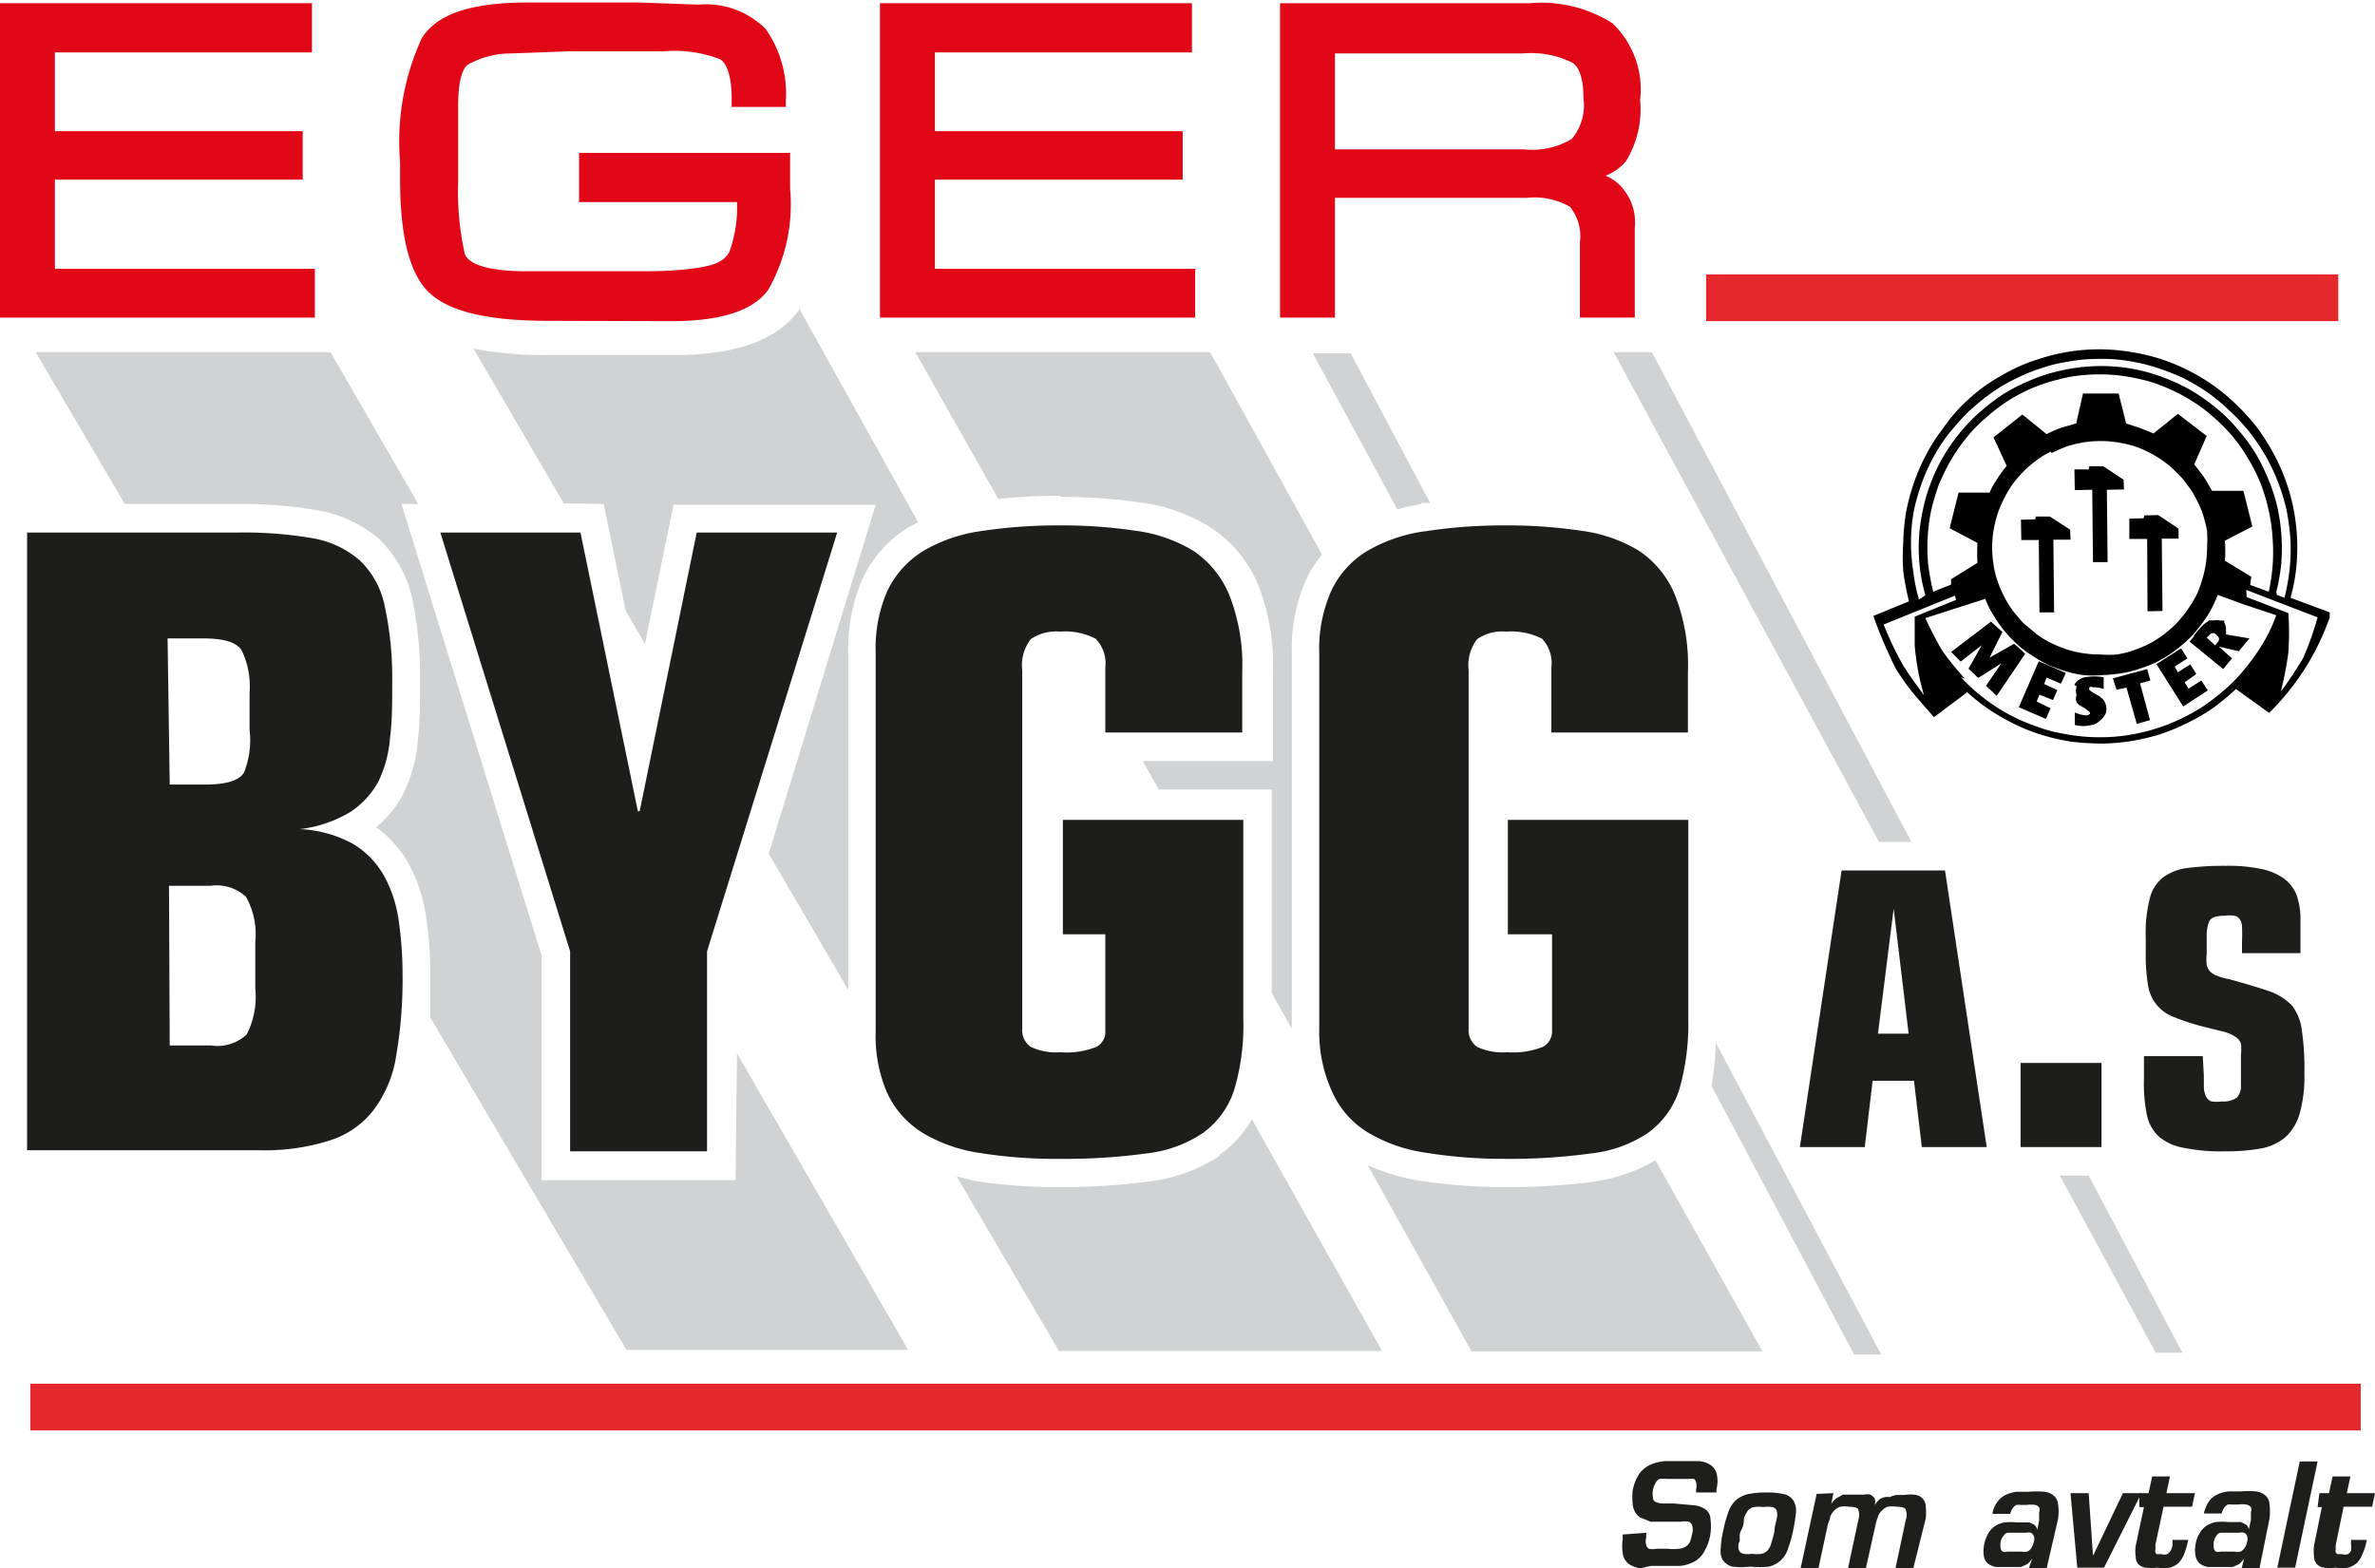
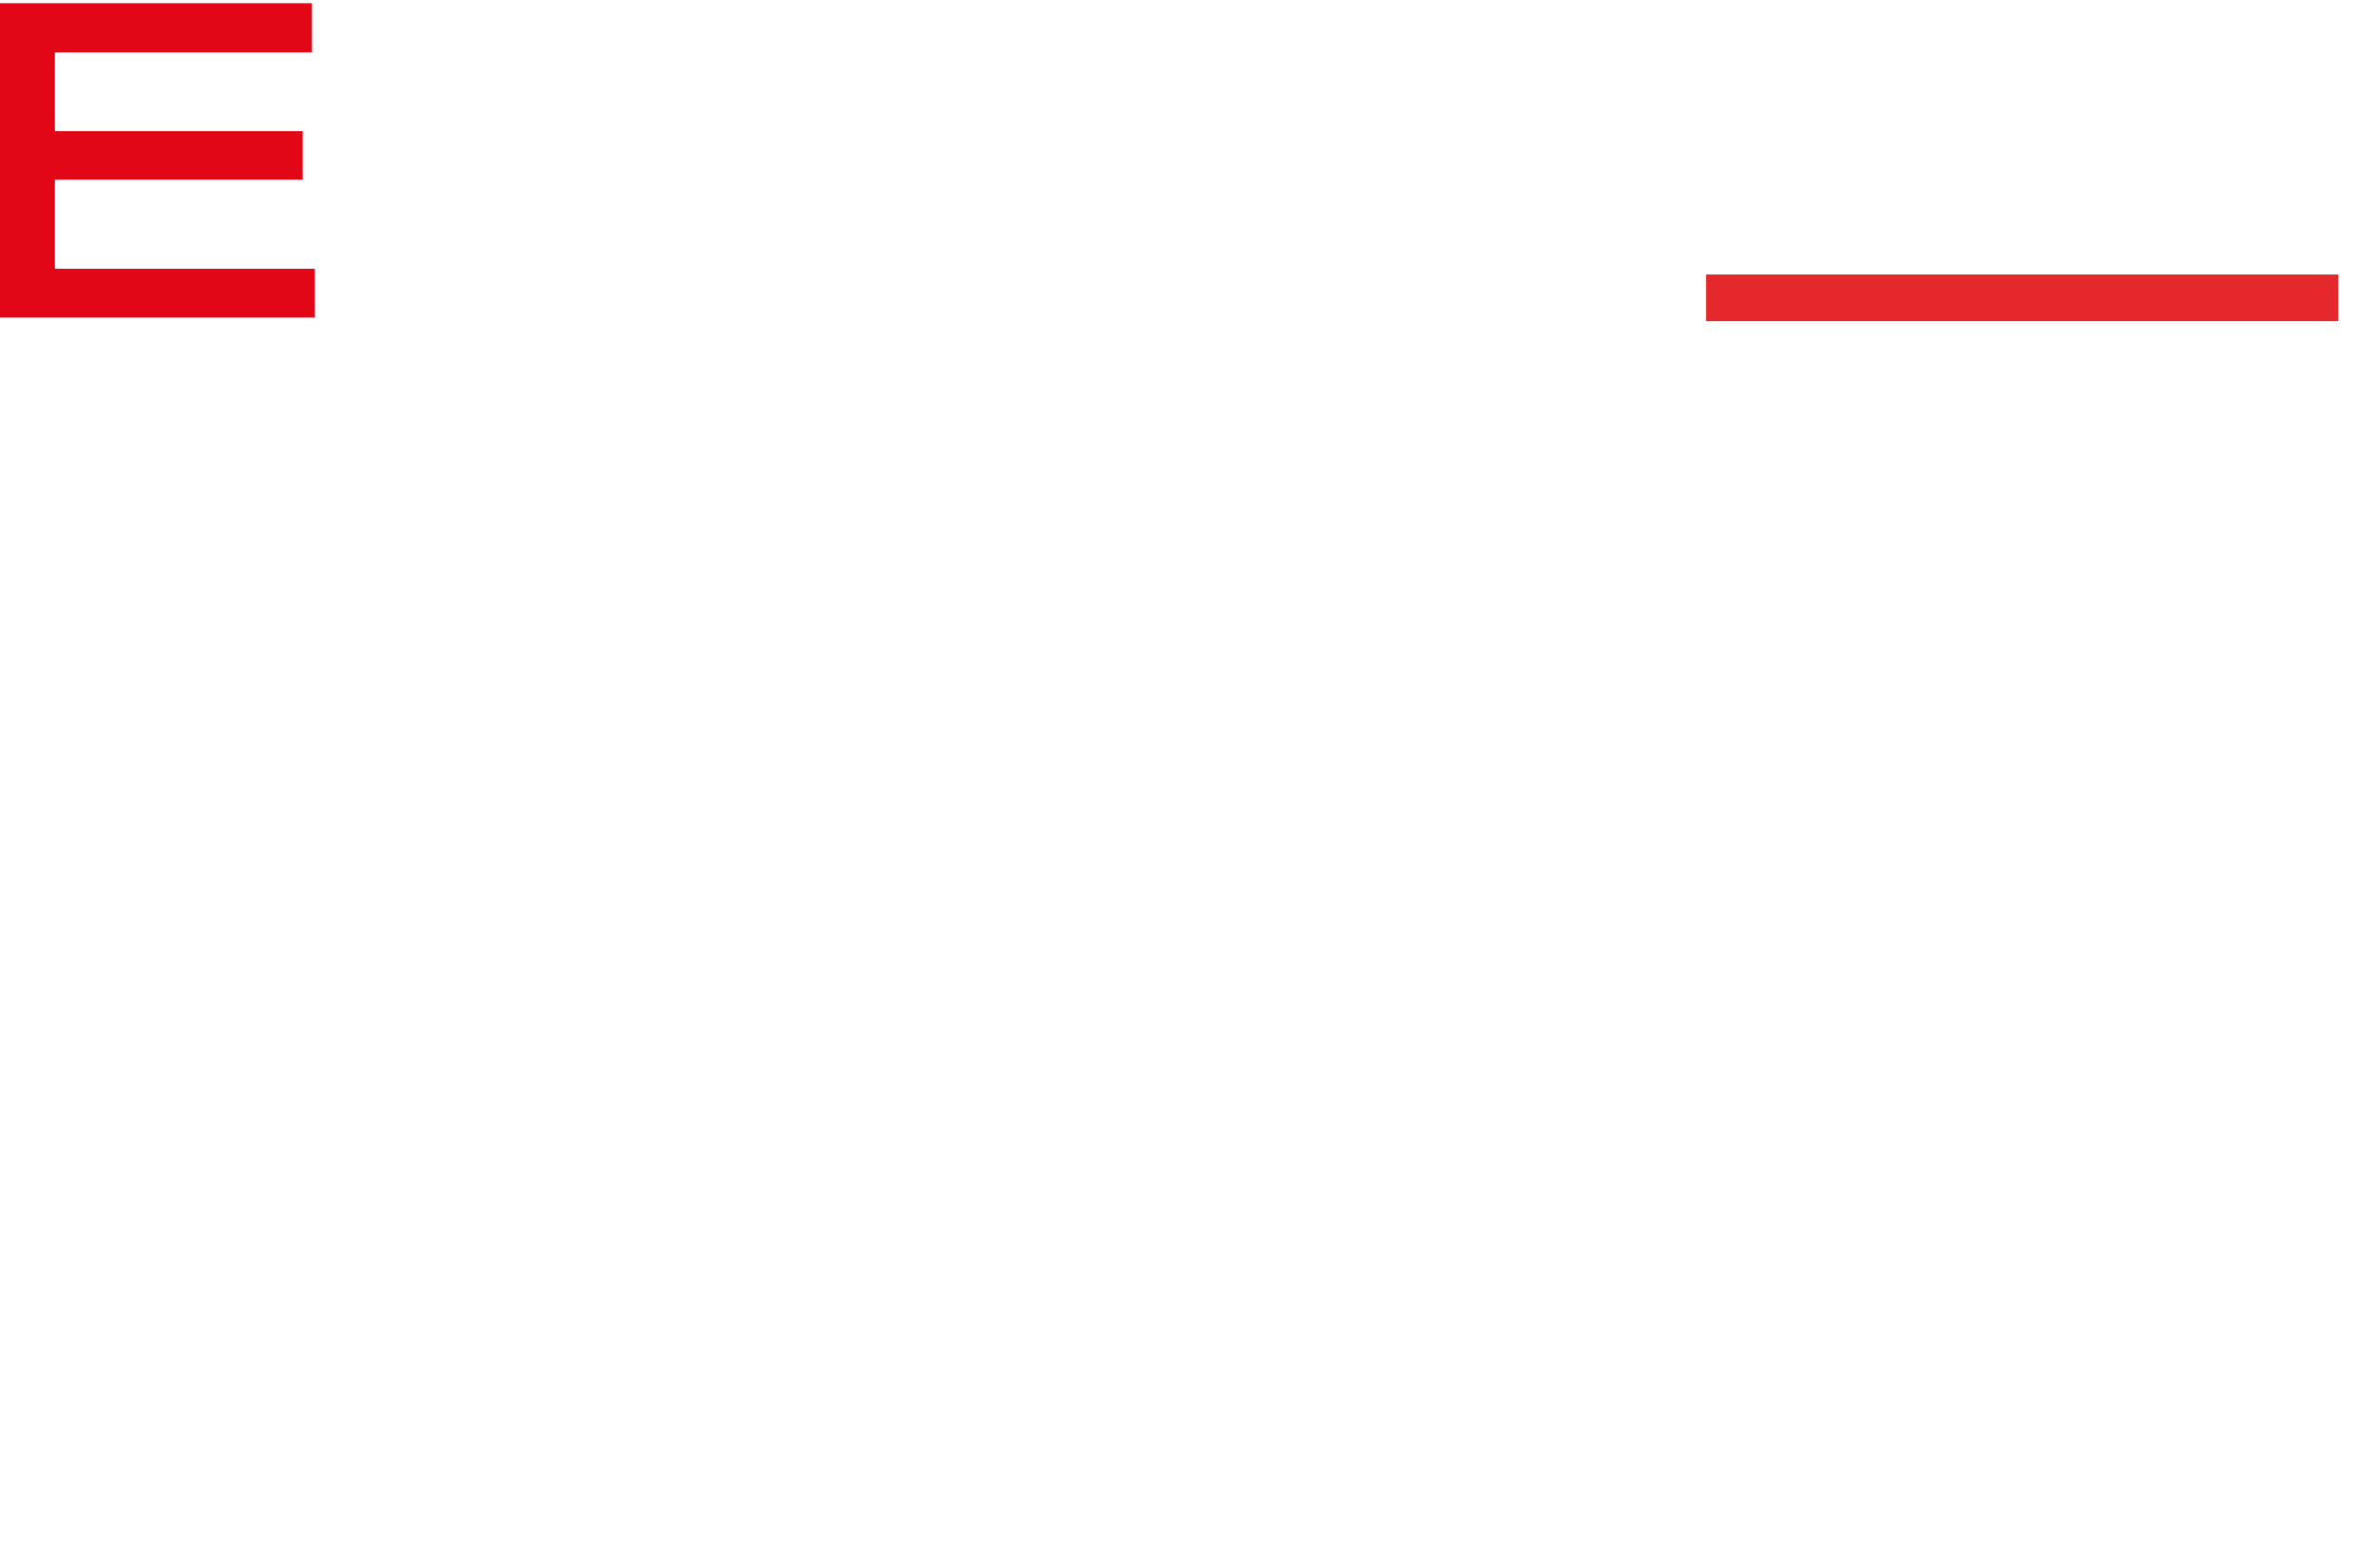
<svg xmlns="http://www.w3.org/2000/svg" width="66.61" height="44" viewBox="0 0 66.61 44">
  <defs>
    <style>.cls-1{fill:none;}.cls-2{fill:#e4282b;}.cls-3{fill:#e20717;}.cls-4{clip-path:url(#clip-path);}.cls-5{fill:#d0d2d3;}.cls-5,.cls-6{fill-rule:evenodd;}.cls-7{fill:#1e1e1c;}.cls-8{fill:#1d1d1b;}</style>
    <clipPath id="clip-path" transform="translate(0 0)">
-       <rect class="cls-1" width="66.61" height="44" />
-     </clipPath>
+       </clipPath>
  </defs>
  <g id="Layer_2" data-name="Layer 2">
    <g id="Layer_1-2" data-name="Layer 1">
      <rect class="cls-2" x="47.85" y="7.7" width="17.73" height="1.31" />
      <rect class="cls-2" x="48.12" y="7.96" width="17.19" height="0.78" />
      <polygon class="cls-3" points="0 0.09 0 8.91 8.83 8.91 8.83 7.54 1.54 7.54 1.54 5.04 8.49 5.04 8.49 3.68 1.54 3.68 1.54 1.47 8.75 1.47 8.75 0.09 0 0.09" />
      <polygon class="cls-3" points="0.27 0.35 0.27 8.64 8.57 8.64 8.57 7.81 1.27 7.81 1.27 4.78 8.22 4.78 8.22 3.94 1.27 3.94 1.27 1.2 8.48 1.2 8.48 0.35 0.27 0.35" />
      <g class="cls-4">
        <path class="cls-5" d="M16.93,14.14l.62,3,.54.92.8-3.9h5.67l-3,9.79,2.23,3.82V18.32a4.91,4.91,0,0,1,.41-2.1,3.41,3.41,0,0,1,1.3-1.44l.25-.13-3.34-6,0,.05c-.63.85-1.77,1.26-3.5,1.26H15.37a10.42,10.42,0,0,1-2.09-.18l2.53,4.34Z" transform="translate(0 0)" />
        <path class="cls-5" d="M34.2,32.43a4.56,4.56,0,0,1-2,.72,18.09,18.09,0,0,1-2.53.15,14.83,14.83,0,0,1-2.34-.17L26.83,33l2.87,4.9h9.06L35.11,31.4a3,3,0,0,1-.91,1" transform="translate(0 0)" />
        <path class="cls-3" d="M15.36,9c-1.65,0-2.73-.25-3.3-.77S11.22,6.65,11.22,5V4.54a6.94,6.94,0,0,1,.61-3.47c.44-.7,1.42-1,3-1l3.09,0,1.67.06a2.36,2.36,0,0,1,1.89.69,3.15,3.15,0,0,1,.56,2V3H20.52V2.78c0-.61-.12-1-.33-1.12a3.56,3.56,0,0,0-1.58-.22H15.93l-1.61.06a2.43,2.43,0,0,0-1.19.31c-.11.07-.28.32-.28,1.15l0,2.14a8.1,8.1,0,0,0,.18,2c.09.33.71.51,1.75.51l2.12,0h1.07c.38,0,.87,0,1.48-.08s.85-.2,1-.45a3.65,3.65,0,0,0,.22-1.41H16.24V4.29h5.92l0,1a4.85,4.85,0,0,1-.62,2.85c-.43.58-1.32.87-2.72.87Z" transform="translate(0 0)" />
        <path class="cls-3" d="M16.51,4.55H21.9v.74A4.68,4.68,0,0,1,21.35,8c-.38.51-1.21.76-2.51.76H15.37c-1.58,0-2.62-.23-3.12-.7s-.76-1.48-.76-3V4.54a6.82,6.82,0,0,1,.57-3.33c.38-.6,1.3-.91,2.77-.91l2.09,0h1l1.65.06a2.09,2.09,0,0,1,1.69.6,2.78,2.78,0,0,1,.51,1.85h-1c0-.73-.15-1.18-.46-1.35a3.86,3.86,0,0,0-1.71-.26H15.94l-1.63.06A3,3,0,0,0,13,1.57c-.26.18-.39.64-.39,1.37l-.05,2.14a8.67,8.67,0,0,0,.19,2c.13.47.8.7,2,.7l2.11,0h1.09q.57,0,1.5-.09a1.32,1.32,0,0,0,1.18-.59,4.61,4.61,0,0,0,.25-1.79H16.51Z" transform="translate(0 0)" />
        <polygon class="cls-3" points="24.68 8.91 24.68 0.09 33.43 0.09 33.43 1.47 26.22 1.47 26.22 3.68 33.17 3.68 33.17 5.04 26.22 5.04 26.22 7.54 33.52 7.54 33.52 8.91 24.68 8.91" />
        <polygon class="cls-3" points="32.9 3.94 32.9 4.78 25.95 4.78 25.95 7.81 33.25 7.81 33.25 8.64 24.95 8.64 24.95 0.35 33.16 0.35 33.16 1.2 25.95 1.2 25.95 3.94 32.9 3.94" />
        <path class="cls-3" d="M44.31,8.91V6.8a1.31,1.31,0,0,0-.28-1,2,2,0,0,0-1.2-.25H37.44V8.91H35.9V.09h7a3.73,3.73,0,0,1,2.32.56A2.57,2.57,0,0,1,46,2.81a2.78,2.78,0,0,1-.39,1.7,1.39,1.39,0,0,1-.58.42,1.42,1.42,0,0,1,.32.19,1.48,1.48,0,0,1,.5,1.27V8.91ZM42.73,4.19a2.18,2.18,0,0,0,1.35-.29,1.47,1.47,0,0,0,.33-1.15c0-.37-.06-.86-.33-1a2.61,2.61,0,0,0-1.38-.25H37.44V4.19Z" transform="translate(0 0)" />
-         <path class="cls-3" d="M45.72,2.81a2.6,2.6,0,0,1-.33,1.54A2.23,2.23,0,0,1,44,4.93a2.68,2.68,0,0,1,1.22.4,1.26,1.26,0,0,1,.39,1.06V8.64h-1V6.8a1.46,1.46,0,0,0-.39-1.21,2.32,2.32,0,0,0-1.36-.3H37.17V8.64h-1V.35h6.74a3.53,3.53,0,0,1,2.16.51,2.37,2.37,0,0,1,.65,2m-1-.06a1.4,1.4,0,0,0-.46-1.26A3,3,0,0,0,42.7,1.2H37.17V4.45h5.56a2.5,2.5,0,0,0,1.52-.34,1.66,1.66,0,0,0,.43-1.36" transform="translate(0 0)" />
        <path class="cls-6" d="M57.52,12.67a2.14,2.14,0,0,0-.41.25,2.67,2.67,0,0,0-.36.31,3.65,3.65,0,0,0-.31.36,3.38,3.38,0,0,0-.24.41,3.25,3.25,0,0,0-.18.43,3.84,3.84,0,0,0-.11.46,3,3,0,0,0,0,.94,2.37,2.37,0,0,0,.11.46,3.25,3.25,0,0,0,.18.43,3.45,3.45,0,0,0,.25.41c.1.12.2.25.31.36l.37.31a2.65,2.65,0,0,0,.4.24,3.38,3.38,0,0,0,.44.18,3,3,0,0,0,.93.14,2.56,2.56,0,0,0,.47,0,2.46,2.46,0,0,0,.45-.11,3.38,3.38,0,0,0,.44-.18,3.34,3.34,0,0,0,.4-.25,3.65,3.65,0,0,0,.36-.31,3.57,3.57,0,0,0,.31-.37c.09-.13.17-.26.25-.4a2.35,2.35,0,0,0,.17-.44,3,3,0,0,0,.15-.93,3.73,3.73,0,0,0,0-.47,3.69,3.69,0,0,0-.11-.45,2.44,2.44,0,0,0-.19-.44,2.06,2.06,0,0,0-.25-.4,2.11,2.11,0,0,0-.31-.36,2.67,2.67,0,0,0-.36-.31,3.45,3.45,0,0,0-.41-.25,3.25,3.25,0,0,0-.43-.18,3.78,3.78,0,0,0-.46-.1,3,3,0,0,0-.94,0,3.43,3.43,0,0,0-.46.11,4.17,4.17,0,0,0-.44.19m-2.71,4-2,.81a8.89,8.89,0,0,0,.56,1.17c.17.27.37.54.57.81a6.89,6.89,0,0,1-.26-1.4c0-.27,0-.53,0-.8l1.16-.47Zm8.28-.3.52.19A5.12,5.12,0,0,0,63.73,15a4.81,4.81,0,0,0-.12-.76,4.75,4.75,0,0,0-.23-.73,4.86,4.86,0,0,0-.35-.68,4.53,4.53,0,0,0-.45-.63,4.68,4.68,0,0,0-.55-.54,3.92,3.92,0,0,0-.62-.45,4.47,4.47,0,0,0-.69-.35,3.86,3.86,0,0,0-.73-.23,4.86,4.86,0,0,0-1.52-.11,3.93,3.93,0,0,0-.75.13,4.79,4.79,0,0,0-.73.24,4.94,4.94,0,0,0-.68.36,4.51,4.51,0,0,0-.61.47,4,4,0,0,0-.54.55,5.47,5.47,0,0,0-.44.63,6.3,6.3,0,0,0-.34.69,6.29,6.29,0,0,0-.22.74,5.17,5.17,0,0,0-.08,1.52,6.58,6.58,0,0,0,.14.75l.5-.2,0-.15.74-.46a5.4,5.4,0,0,1,0-.56l-.78-.41.25-1h.87a2.29,2.29,0,0,1,.14-.27c.08-.13.16-.25.25-.37l.09-.11-.37-.8.81-.64.68.55a3,3,0,0,1,.41-.18l.42-.12.19-.84h1l.21.84L60,12l.4.16.68-.55.81.62-.35.8.09.11.09.12a2.2,2.2,0,0,1,.17.25l.15.26.88,0,.25,1-.77.4a3.47,3.47,0,0,1,0,.56l.74.45Zm-.1.34,1.17.45a8.23,8.23,0,0,1,0,1.11,10,10,0,0,1-.21,1.09,9.77,9.77,0,0,0,.63-.95A8.73,8.73,0,0,0,65,17.32l-2-.77Zm-.07.21-.74-.27a4,4,0,0,1-.22.47,3.3,3.3,0,0,1-.3.43,2.57,2.57,0,0,1-.35.39,4.23,4.23,0,0,1-.41.33,3.35,3.35,0,0,1-.45.27,4.14,4.14,0,0,1-.49.19,2.8,2.8,0,0,1-.5.12,4.57,4.57,0,0,1-.52.05,3,3,0,0,1-.52,0,3.1,3.1,0,0,1-.51-.11,4.09,4.09,0,0,1-.49-.18,4,4,0,0,1-.45-.26,2.59,2.59,0,0,1-.42-.32,3.24,3.24,0,0,1-.36-.38,3.3,3.3,0,0,1-.3-.43,2.47,2.47,0,0,1-.23-.46L54,17.34a9.76,9.76,0,0,0,.47.91,8.17,8.17,0,0,0,.64.79L55,19a4.6,4.6,0,0,0,.61.56,5,5,0,0,0,1.45.8,4.2,4.2,0,0,0,.79.22,5.31,5.31,0,0,0,1.64.07,5.8,5.8,0,0,0,.81-.16,5.46,5.46,0,0,0,.77-.28,5.68,5.68,0,0,0,.73-.4,6.65,6.65,0,0,0,.65-.51,4.68,4.68,0,0,0,.57-.61,5.91,5.91,0,0,0,.47-.68,4.26,4.26,0,0,0,.35-.75Zm.92-.27.21.08a5.48,5.48,0,0,0,.17-1.61,7,7,0,0,0-.1-.8,5.36,5.36,0,0,0-.23-.78,5.46,5.46,0,0,0-.34-.74,5.71,5.71,0,0,0-.45-.68,5.22,5.22,0,0,0-.55-.6A5.38,5.38,0,0,0,61.9,11a6.1,6.1,0,0,0-.7-.41,7,7,0,0,0-.76-.29,5.32,5.32,0,0,0-.79-.18,4.41,4.41,0,0,0-.81-.05,4.25,4.25,0,0,0-.8.07,4.33,4.33,0,0,0-.79.19,4.93,4.93,0,0,0-.75.31,4.48,4.48,0,0,0-.7.42,6.31,6.31,0,0,0-.63.53,7.84,7.84,0,0,0-.54.61,5,5,0,0,0-.76,1.44,5,5,0,0,0-.21.78,5.11,5.11,0,0,0,0,1.61,5,5,0,0,0,.16.79L54,16.7a4.84,4.84,0,0,1-.07-2.39,4.35,4.35,0,0,1,.23-.78,4.43,4.43,0,0,1,.35-.73,4.88,4.88,0,0,1,.46-.66,4.53,4.53,0,0,1,.57-.59,6,6,0,0,1,.64-.49,4.89,4.89,0,0,1,.72-.37,4.26,4.26,0,0,1,.76-.26,5.12,5.12,0,0,1,1.6-.15,4.91,4.91,0,0,1,1.57.37,4.84,4.84,0,0,1,.72.36,6.17,6.17,0,0,1,.66.48,4.46,4.46,0,0,1,.57.58,4.36,4.36,0,0,1,.48.65,5.49,5.49,0,0,1,.36.73,5,5,0,0,1,.25.77,5.36,5.36,0,0,1,.11,1.6,5.45,5.45,0,0,1-.14.79m-8.68,2.82-.92.69-.47-.54c-.12-.14-.23-.28-.34-.43l-.23-.34A4.1,4.1,0,0,1,53,18.4a12,12,0,0,1-.46-1.12l1-.41a7.6,7.6,0,0,1-.16-.83,5.9,5.9,0,0,1,0-.84,6,6,0,0,1,.08-.84,5.84,5.84,0,0,1,.22-.82,5.41,5.41,0,0,1,.34-.78,4.61,4.61,0,0,1,.46-.72A4.84,4.84,0,0,1,55,11.4a5.81,5.81,0,0,1,.65-.56,6.73,6.73,0,0,1,.73-.44,4.74,4.74,0,0,1,.78-.32,5.36,5.36,0,0,1,2.51-.22,5.84,5.84,0,0,1,.83.18,5.6,5.6,0,0,1,1.53.74,5.56,5.56,0,0,1,.66.54,6.87,6.87,0,0,1,.58.63,6.12,6.12,0,0,1,.46.71,5.51,5.51,0,0,1,.36.78,5.39,5.39,0,0,1,.23.81,5.62,5.62,0,0,1,.08,1.69,4.86,4.86,0,0,1-.16.83l0,0,1.1.41c0,.05,0,.1,0,.14A7,7,0,0,1,63.64,20l-.93-.67a6.42,6.42,0,0,1-.64.53,5.2,5.2,0,0,1-.72.42,5.69,5.69,0,0,1-.77.32,5.93,5.93,0,0,1-.81.19,5.67,5.67,0,0,1-.82.07,7.55,7.55,0,0,1-.83-.05,5.58,5.58,0,0,1-.81-.18,5.24,5.24,0,0,1-.78-.3,6.37,6.37,0,0,1-.72-.41,5.59,5.59,0,0,1-.66-.52" transform="translate(0 0)" />
        <polygon class="cls-6" points="58.58 13.17 58.6 13.08 58.99 13.08 59.56 13.46 59.57 13.73 59.09 13.74 59.11 15.77 58.7 15.77 58.68 13.74 58.19 13.75 58.18 13.17 58.58 13.17" />
        <polygon class="cls-6" points="60.12 14.54 60.14 14.46 60.53 14.45 61.1 14.83 61.1 15.11 60.63 15.11 60.65 17.14 60.23 17.15 60.22 15.12 59.72 15.12 59.72 14.55 60.12 14.54" />
        <polygon class="cls-6" points="57.08 14.57 57.1 14.49 57.49 14.49 58.06 14.86 58.07 15.14 57.59 15.14 57.61 17.18 57.2 17.18 57.18 15.15 56.69 15.15 56.68 14.58 57.08 14.57" />
        <path class="cls-6" d="M62.13,18.1l.08-.1a.11.11,0,0,0,0-.14.46.46,0,0,0-.07-.07.11.11,0,0,0-.15,0l-.1.1.23.21m-.59-.27a3.74,3.74,0,0,1,.27-.31l.15-.11a.27.27,0,0,1,.12,0,.4.4,0,0,1,.19,0l.06,0,.06,0s0,0,0,0a.08.08,0,0,1,0,0l0,.05a.42.42,0,0,1,.05.24.38.38,0,0,1,0,.1l.66.11-.3.36-.56-.13.37.33-.25.3L61.41,18l.13-.16" transform="translate(0 0)" />
        <polygon class="cls-6" points="54.72 18.29 55.84 17.44 56.16 17.73 55.8 18.45 56.49 18.06 56.8 18.34 56 19.52 55.7 19.24 56.13 18.61 55.48 19.02 55.21 18.76 55.58 18.1 54.99 18.56 54.72 18.29" />
-         <polygon class="cls-6" points="60.48 18.63 61.17 18.19 61.35 18.47 60.99 18.7 61.08 18.86 61.43 18.64 61.6 18.91 61.27 19.14 61.38 19.32 61.74 19.09 61.92 19.37 61.23 19.82 60.48 18.63" />
        <polygon class="cls-6" points="56.62 19.84 57.18 18.55 57.94 18.88 57.8 19.18 57.4 19.01 57.33 19.19 57.7 19.36 57.58 19.64 57.2 19.49 57.12 19.68 57.51 19.87 57.38 20.17 56.62 19.84" />
        <polygon class="cls-6" points="59.26 19.03 60.22 18.77 60.31 19.09 60.02 19.17 60.3 20.2 59.93 20.31 59.64 19.29 59.36 19.35 59.26 19.03" />
        <path class="cls-6" d="M58.18,19.21a.31.31,0,0,1,.09-.11.45.45,0,0,1,.28-.11A1.44,1.44,0,0,1,59,19l0,.33a.84.84,0,0,0-.31-.05.09.09,0,0,0-.09,0,.19.19,0,0,0,0,.08,2.09,2.09,0,0,0,.28.17l.08.07a.33.33,0,0,1,.1.17.39.39,0,0,1,0,.24.6.6,0,0,1-.18.22.38.38,0,0,1-.22.11,1,1,0,0,1-.47,0l0,0,0-.35a1.09,1.09,0,0,0,.31.08.16.16,0,0,0,.12-.05l0,0a.09.09,0,0,0-.06-.08,1.14,1.14,0,0,0-.23-.15l0,0a.38.38,0,0,1-.09-.09.29.29,0,0,1,0-.2.42.42,0,0,1,0-.24" transform="translate(0 0)" />
        <rect class="cls-2" x="0.85" y="38.82" width="65.36" height="1.31" />
        <rect class="cls-2" x="1.12" y="39.09" width="64.82" height="0.78" />
        <path class="cls-7" d="M46.17,43l0,.14a.35.35,0,0,0,0,.2.15.15,0,0,0,.08.11.5.5,0,0,0,.2,0h.33a1.37,1.37,0,0,0,.31,0,.4.4,0,0,0,.2-.07.35.35,0,0,0,.11-.13,2.18,2.18,0,0,0,.06-.22.46.46,0,0,0,0-.23.16.16,0,0,0-.1-.11.6.6,0,0,0-.21,0h-.29l-.3,0-.27,0L46,42.57a.4.4,0,0,1-.14-.15.52.52,0,0,1-.07-.24,1.71,1.71,0,0,1,0-.36,1.26,1.26,0,0,1,.19-.48.82.82,0,0,1,.31-.25,1.3,1.3,0,0,1,.41-.1h.92a.68.68,0,0,1,.34.1.42.42,0,0,1,.18.23.9.9,0,0,1,0,.46l0,.09h-.57l0-.09a.42.42,0,0,0,0-.19.17.17,0,0,0-.06-.1.53.53,0,0,0-.16,0h-.59a1,1,0,0,0-.22,0,.25.25,0,0,0-.11.12.58.58,0,0,0-.07.19.56.56,0,0,0,0,.21.14.14,0,0,0,.06.12.56.56,0,0,0,.19.05l.34,0,.56.05a.67.67,0,0,1,.33.12.33.33,0,0,1,.13.25,1.53,1.53,0,0,1,0,.44,1.38,1.38,0,0,1-.18.5.7.7,0,0,1-.27.27,1.12,1.12,0,0,1-.39.12l-.51,0h-.32L46,44a.85.85,0,0,1-.24-.08.39.39,0,0,1-.17-.14.42.42,0,0,1-.08-.23,1.19,1.19,0,0,1,0-.36l0-.14Z" transform="translate(0 0)" />
        <path class="cls-7" d="M50.05,41.92a.44.44,0,0,1,.25.18.54.54,0,0,1,.07.33,4.33,4.33,0,0,1-.08.51,3.13,3.13,0,0,1-.14.5.77.77,0,0,1-.2.33.81.81,0,0,1-.33.18,2.58,2.58,0,0,1-.53,0,2.17,2.17,0,0,1-.51,0,.47.47,0,0,1-.26-.18.54.54,0,0,1-.06-.33,2.81,2.81,0,0,1,.07-.5,3.63,3.63,0,0,1,.14-.51.88.88,0,0,1,.2-.33.85.85,0,0,1,.34-.18,2.44,2.44,0,0,1,.53-.05,2.3,2.3,0,0,1,.51.05m-.86.36a.32.32,0,0,0-.17.1.9.9,0,0,0-.11.22c0,.09,0,.2-.08.34s0,.26-.06.34a.34.34,0,0,0,0,.21.18.18,0,0,0,.12.1.81.81,0,0,0,.25,0,.91.91,0,0,0,.27,0,.32.32,0,0,0,.17-.1.51.51,0,0,0,.1-.21,2.65,2.65,0,0,0,.09-.34c0-.14.05-.25.06-.34a.39.39,0,0,0,0-.22.18.18,0,0,0-.12-.1.84.84,0,0,0-.26,0,.88.88,0,0,0-.26,0" transform="translate(0 0)" />
        <path class="cls-7" d="M51.42,41.89l-.06.3h0a.57.57,0,0,1,.15-.16l.18-.1.2,0h.2l.19,0a.48.48,0,0,1,.18,0,.43.43,0,0,1,.12.11.36.36,0,0,1,0,.19h0a.65.65,0,0,1,.15-.18A.42.42,0,0,1,53,42a.66.66,0,0,1,.2-.06l.21,0a1,1,0,0,1,.33,0,.34.34,0,0,1,.2.12.35.35,0,0,1,.07.21,1.39,1.39,0,0,1,0,.33L53.66,44h-.5l.29-1.36a.4.4,0,0,0,0-.28c0-.06-.12-.09-.25-.09a1,1,0,0,0-.26,0,.46.46,0,0,0-.16.11.34.34,0,0,0-.11.17,1.37,1.37,0,0,0-.07.24L52.33,44h-.5l.29-1.36a.46.46,0,0,0,0-.28c0-.06-.12-.09-.26-.09a.9.9,0,0,0-.25,0,.5.5,0,0,0-.17.11.56.56,0,0,0-.11.17c0,.07-.05.15-.07.24L51,44h-.5l.45-2.09Z" transform="translate(0 0)" />
        <path class="cls-7" d="M57,43.72h0a.73.73,0,0,1-.14.16l-.18.08-.2,0h-.19l-.31,0a.49.49,0,0,1-.23-.1.33.33,0,0,1-.11-.2,1,1,0,0,1,.13-.65.61.61,0,0,1,.19-.2.67.67,0,0,1,.26-.1,1.83,1.83,0,0,1,.35,0h.18l.17,0,.14.07a.27.27,0,0,1,.08.14h0l.05-.27c0-.09,0-.16,0-.22a.22.22,0,0,0,0-.14.18.18,0,0,0-.11-.07.78.78,0,0,0-.24,0h-.16a.5.5,0,0,0-.13,0,.28.28,0,0,0-.1.09.48.48,0,0,0-.07.16h-.5a.76.76,0,0,1,.15-.35.61.61,0,0,1,.24-.19,1,1,0,0,1,.3-.08h.34a2.42,2.42,0,0,1,.42,0,.48.48,0,0,1,.27.11.33.33,0,0,1,.12.24,1.34,1.34,0,0,1,0,.42L57.4,44h-.5ZM56.46,43l-.16,0a.19.19,0,0,0-.11.09.34.34,0,0,0-.08.17.52.52,0,0,0,0,.17.14.14,0,0,0,.06.1.22.22,0,0,0,.13,0h.4a.37.37,0,0,0,.15,0,.23.23,0,0,0,.12-.1.54.54,0,0,0,.07-.17.24.24,0,0,0,0-.17.18.18,0,0,0-.08-.09.32.32,0,0,0-.14,0h-.35" transform="translate(0 0)" />
        <polygon class="cls-7" points="59.01 43.98 58.26 43.98 58.07 41.89 58.58 41.89 58.7 43.63 58.71 43.63 59.54 41.89 60.06 41.89 59.01 43.98" />
        <path class="cls-7" d="M60,41.89h.26l.1-.47h.5l-.1.47h.8l-.08.38h-.8l-.23,1.07a.51.51,0,0,1,0,.13.19.19,0,0,0,0,.08.06.06,0,0,0,.05.05l.12,0a.25.25,0,0,0,.16,0,.24.24,0,0,0,.1-.1.58.58,0,0,0,.05-.14l0-.16h.44a2.1,2.1,0,0,1-.11.39.82.82,0,0,1-.16.26.66.66,0,0,1-.25.13,1.13,1.13,0,0,1-.34,0,1.58,1.58,0,0,1-.34,0,.38.38,0,0,1-.2-.1.3.3,0,0,1-.07-.2,1,1,0,0,1,0-.32l.23-1.08H60Z" transform="translate(0 0)" />
        <path class="cls-7" d="M62.94,43.72h0a.73.73,0,0,1-.14.16l-.18.08-.19,0h-.19l-.32,0a.54.54,0,0,1-.23-.1.39.39,0,0,1-.11-.2.82.82,0,0,1,0-.34A.8.8,0,0,1,61.7,43a.61.61,0,0,1,.19-.2.74.74,0,0,1,.26-.1,1.83,1.83,0,0,1,.35,0h.19l.16,0,.14.07a.22.22,0,0,1,.08.14h0l.06-.27c0-.09,0-.16,0-.22a.22.22,0,0,0,0-.14.24.24,0,0,0-.12-.07.78.78,0,0,0-.24,0h-.16a.5.5,0,0,0-.13,0,.28.28,0,0,0-.1.09.48.48,0,0,0-.07.16h-.5a1,1,0,0,1,.15-.35.61.61,0,0,1,.24-.19,1,1,0,0,1,.3-.08h.34a2.42,2.42,0,0,1,.42,0,.48.48,0,0,1,.27.11.33.33,0,0,1,.12.24,1.65,1.65,0,0,1,0,.42L63.37,44h-.5ZM62.43,43l-.16,0a.19.19,0,0,0-.11.09.34.34,0,0,0-.07.17.59.59,0,0,0,0,.17.14.14,0,0,0,.06.1.25.25,0,0,0,.13,0h.4a.33.33,0,0,0,.15,0,.23.23,0,0,0,.12-.1.38.38,0,0,0,.07-.17.24.24,0,0,0,0-.17.14.14,0,0,0-.08-.09.29.29,0,0,0-.14,0h-.35" transform="translate(0 0)" />
        <polygon class="cls-7" points="64.37 43.98 63.87 43.98 64.5 41 65 41 64.37 43.98" />
        <path class="cls-7" d="M65.05,41.89h.27l.1-.47h.5l-.1.47h.79l-.08.38h-.8l-.22,1.07a.69.69,0,0,0,0,.13.11.11,0,0,0,0,.08.08.08,0,0,0,.05.05l.12,0a.29.29,0,0,0,.17,0,.22.22,0,0,0,.09-.1.58.58,0,0,0,0-.14.94.94,0,0,1,0-.16h.44a1.5,1.5,0,0,1-.12.39.68.68,0,0,1-.16.26.7.7,0,0,1-.24.13,1.2,1.2,0,0,1-.35,0,1.42,1.42,0,0,1-.33,0,.34.34,0,0,1-.2-.1.31.31,0,0,1-.08-.2,1.45,1.45,0,0,1,0-.32l.22-1.08H65Z" transform="translate(0 0)" />
        <path class="cls-8" d="M.76,14.94H6.64a11.41,11.41,0,0,1,2.13.16,2.71,2.71,0,0,1,1.33.63A2.44,2.44,0,0,1,10.79,17,9.57,9.57,0,0,1,11,19.14c0,.57,0,1.09-.06,1.55a3.42,3.42,0,0,1-.32,1.22,2.37,2.37,0,0,1-.78.86,3.52,3.52,0,0,1-1.43.49v0a3.42,3.42,0,0,1,1.5.42,2.44,2.44,0,0,1,.86.89,3.62,3.62,0,0,1,.41,1.24,10.38,10.38,0,0,1,.11,1.5,12.63,12.63,0,0,1-.18,2.32,3.37,3.37,0,0,1-.64,1.52A2.49,2.49,0,0,1,9.23,32a6,6,0,0,1-1.95.27H.76Zm4,7.07h1q.87,0,1.08-.33A2.44,2.44,0,0,0,7,20.48V19.42a2.31,2.31,0,0,0-.22-1.17c-.14-.23-.5-.34-1.08-.34h-1l0,0Zm0,7.32H5.92a1.2,1.2,0,0,0,1-.31,2.35,2.35,0,0,0,.24-1.3V26.43a2.16,2.16,0,0,0-.26-1.27,1.22,1.22,0,0,0-1-.31H4.74Z" transform="translate(0 0)" />
        <polygon class="cls-8" points="15.99 26.69 12.35 14.94 16.28 14.94 17.89 22.76 17.94 22.76 19.54 14.94 23.48 14.94 19.83 26.69 19.83 32.3 15.99 32.3 15.99 26.69" />
        <path class="cls-8" d="M24.56,18.32a4,4,0,0,1,.33-1.75,2.68,2.68,0,0,1,1-1.11,4.36,4.36,0,0,1,1.62-.56,14.29,14.29,0,0,1,2.21-.16,13.86,13.86,0,0,1,2.13.15,4.14,4.14,0,0,1,1.63.57,2.75,2.75,0,0,1,1,1.24,5.34,5.34,0,0,1,.36,2.15v1.7H31V18.73a1,1,0,0,0-.27-.81,1.85,1.85,0,0,0-1-.2,1.26,1.26,0,0,0-.82.21,1.19,1.19,0,0,0-.24.87V28.87a.56.56,0,0,0,.24.5,1.69,1.69,0,0,0,.84.15,2.26,2.26,0,0,0,1-.15A.48.48,0,0,0,31,29V26.21H29.81V23h5.06v5.59a6.32,6.32,0,0,1-.26,2,2.4,2.4,0,0,1-.88,1.2,3.52,3.52,0,0,1-1.59.57,16.44,16.44,0,0,1-2.42.15,13.15,13.15,0,0,1-2.21-.16,4.36,4.36,0,0,1-1.62-.56,2.62,2.62,0,0,1-1-1.11,4,4,0,0,1-.33-1.75Z" transform="translate(0 0)" />
        <path class="cls-8" d="M37,18.32a4,4,0,0,1,.34-1.75,2.59,2.59,0,0,1,1-1.11A4.36,4.36,0,0,1,40,14.9a14.39,14.39,0,0,1,2.21-.16,14,14,0,0,1,2.14.15,4.14,4.14,0,0,1,1.63.57,2.75,2.75,0,0,1,1,1.24,5.34,5.34,0,0,1,.36,2.15v1.7H43.51V18.73a1,1,0,0,0-.26-.81,1.88,1.88,0,0,0-1-.2,1.24,1.24,0,0,0-.82.21,1.19,1.19,0,0,0-.24.87V28.87a.56.56,0,0,0,.24.5,1.69,1.69,0,0,0,.84.15,2.29,2.29,0,0,0,1-.15.49.49,0,0,0,.26-.42V26.21H42.29V23h5.06v5.59a6.61,6.61,0,0,1-.26,2,2.4,2.4,0,0,1-.88,1.2,3.56,3.56,0,0,1-1.6.57,16.35,16.35,0,0,1-2.42.15A13.23,13.23,0,0,1,40,32.34a4.36,4.36,0,0,1-1.62-.56,2.54,2.54,0,0,1-1-1.11A4,4,0,0,1,37,28.92Z" transform="translate(0 0)" />
        <path class="cls-8" d="M51.65,24.42h2.9l1.17,7.76H53.9l-.22-1.86H52.52l-.22,1.86H50.48Zm1.46,1.07h0L52.67,29h.86Z" transform="translate(0 0)" />
        <rect class="cls-8" x="56.67" y="29.82" width="2.27" height="2.36" />
        <path class="cls-8" d="M61.81,30.19c0,.13,0,.25,0,.34a.7.7,0,0,0,.06.23.29.29,0,0,0,.15.14,1.08,1.08,0,0,0,.3,0,.64.64,0,0,0,.42-.11.49.49,0,0,0,.11-.35v-.84a1.39,1.39,0,0,0,0-.32.35.35,0,0,0-.15-.19,1.13,1.13,0,0,0-.31-.14l-.56-.14a6,6,0,0,1-.84-.27,1.13,1.13,0,0,1-.75-.93,5,5,0,0,1-.06-.85v-.47a3.85,3.85,0,0,1,.11-1.07,1.07,1.07,0,0,1,.37-.6,1.43,1.43,0,0,1,.7-.27,8.05,8.05,0,0,1,1.07-.06,4.45,4.45,0,0,1,1,.09,1.67,1.67,0,0,1,.63.27,1.05,1.05,0,0,1,.35.46,2,2,0,0,1,.11.7v.93H62.88V26.4a3.9,3.9,0,0,0,0-.4.38.38,0,0,0-.07-.22.2.2,0,0,0-.15-.09.88.88,0,0,0-.26,0c-.24,0-.38.05-.43.14a1,1,0,0,0-.08.42v.52a1.26,1.26,0,0,0,0,.3.44.44,0,0,0,.1.19.56.56,0,0,0,.2.12,1.93,1.93,0,0,0,.33.09c.47.13.84.24,1.13.34a1.61,1.61,0,0,1,.64.41,1.43,1.43,0,0,1,.27.7,7.35,7.35,0,0,1,.07,1.18,3.89,3.89,0,0,1-.13,1.13,1.43,1.43,0,0,1-.4.67,1.47,1.47,0,0,1-.69.32,5.46,5.46,0,0,1-1,.08,5.23,5.23,0,0,1-1.17-.1,1.47,1.47,0,0,1-.7-.32,1.17,1.17,0,0,1-.33-.61,4.45,4.45,0,0,1-.08-1v-.64h1.65Z" transform="translate(0 0)" />
        <path class="cls-5" d="M20.63,33.11H15.19v-6.3L11.26,14.14h.47L9.27,9.88H1L3.5,14.14H6.64a12.2,12.2,0,0,1,2.29.18,3.55,3.55,0,0,1,1.72.82,3.31,3.31,0,0,1,.92,1.69,10.58,10.58,0,0,1,.21,2.31c0,.59,0,1.14-.06,1.62a4.1,4.1,0,0,1-.41,1.51,3,3,0,0,1-.76.94,3.13,3.13,0,0,1,.9,1,4.48,4.48,0,0,1,.5,1.51,10.55,10.55,0,0,1,.12,1.62c0,.43,0,.84,0,1.21l5.5,9.32h7.9l-4.8-8.32Z" transform="translate(0 0)" />
        <path class="cls-5" d="M44.73,33.15a18.25,18.25,0,0,1-2.54.15,14.7,14.7,0,0,1-2.33-.17,5.86,5.86,0,0,1-1.5-.44l2.91,5.22h8.16l-3-5.36a4.65,4.65,0,0,1-1.74.6" transform="translate(0 0)" />
        <path class="cls-5" d="M29.72,13.94A15.56,15.56,0,0,1,32,14.1a4.81,4.81,0,0,1,1.94.69,3.51,3.51,0,0,1,1.33,1.58,6.07,6.07,0,0,1,.43,2.48v2.5H32.05l.45.8h3.17v5.71l.56,1V18.32a4.76,4.76,0,0,1,.42-2.1,3.26,3.26,0,0,1,.43-.66L33.94,9.88H25.67L28,14a15.53,15.53,0,0,1,1.74-.09" transform="translate(0 0)" />
        <path class="cls-5" d="M39.86,14.11l.25,0-2.23-4.2H36.82l2.37,4.38a6,6,0,0,1,.67-.15" transform="translate(0 0)" />
        <path class="cls-5" d="M48,30.46,52,38h.76l-4.64-8.75A7.21,7.21,0,0,1,48,30.46" transform="translate(0 0)" />
        <polygon class="cls-5" points="53.61 23.62 46.33 9.88 45.26 9.88 52.7 23.62 53.61 23.62" />
        <polygon class="cls-5" points="57.77 32.98 60.46 37.95 61.21 37.95 58.58 32.98 57.77 32.98" />
      </g>
    </g>
  </g>
</svg>